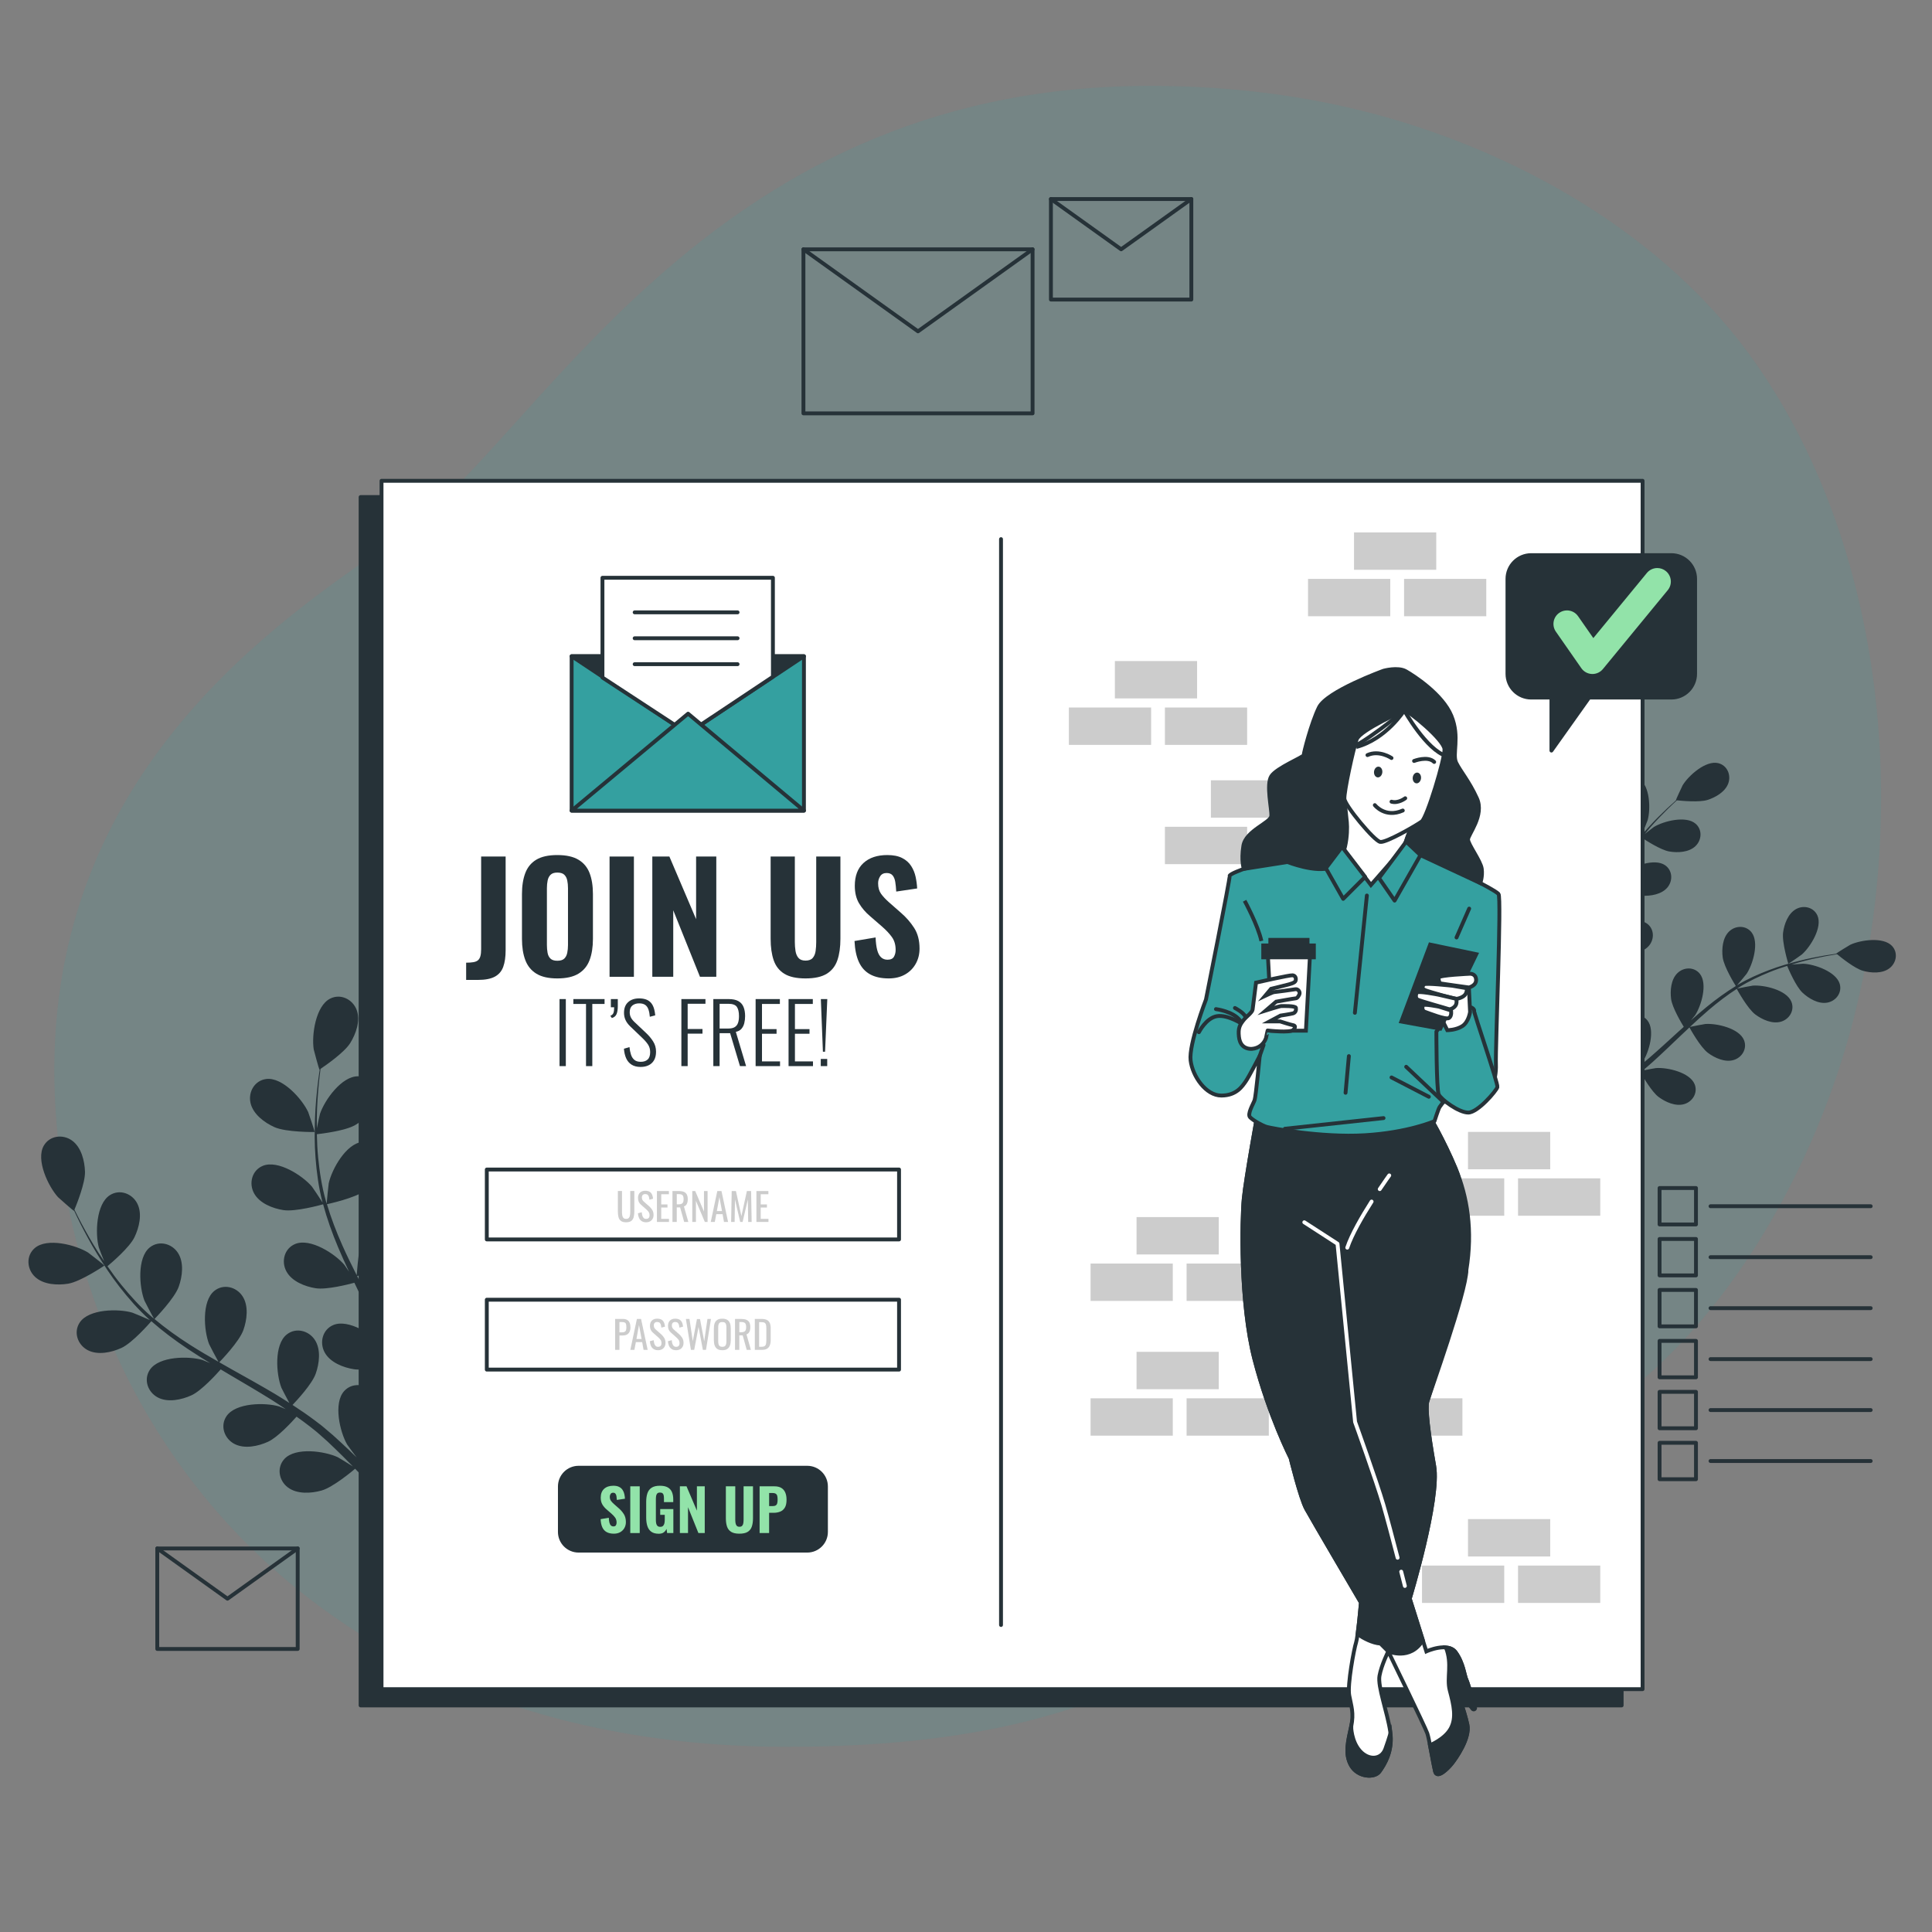
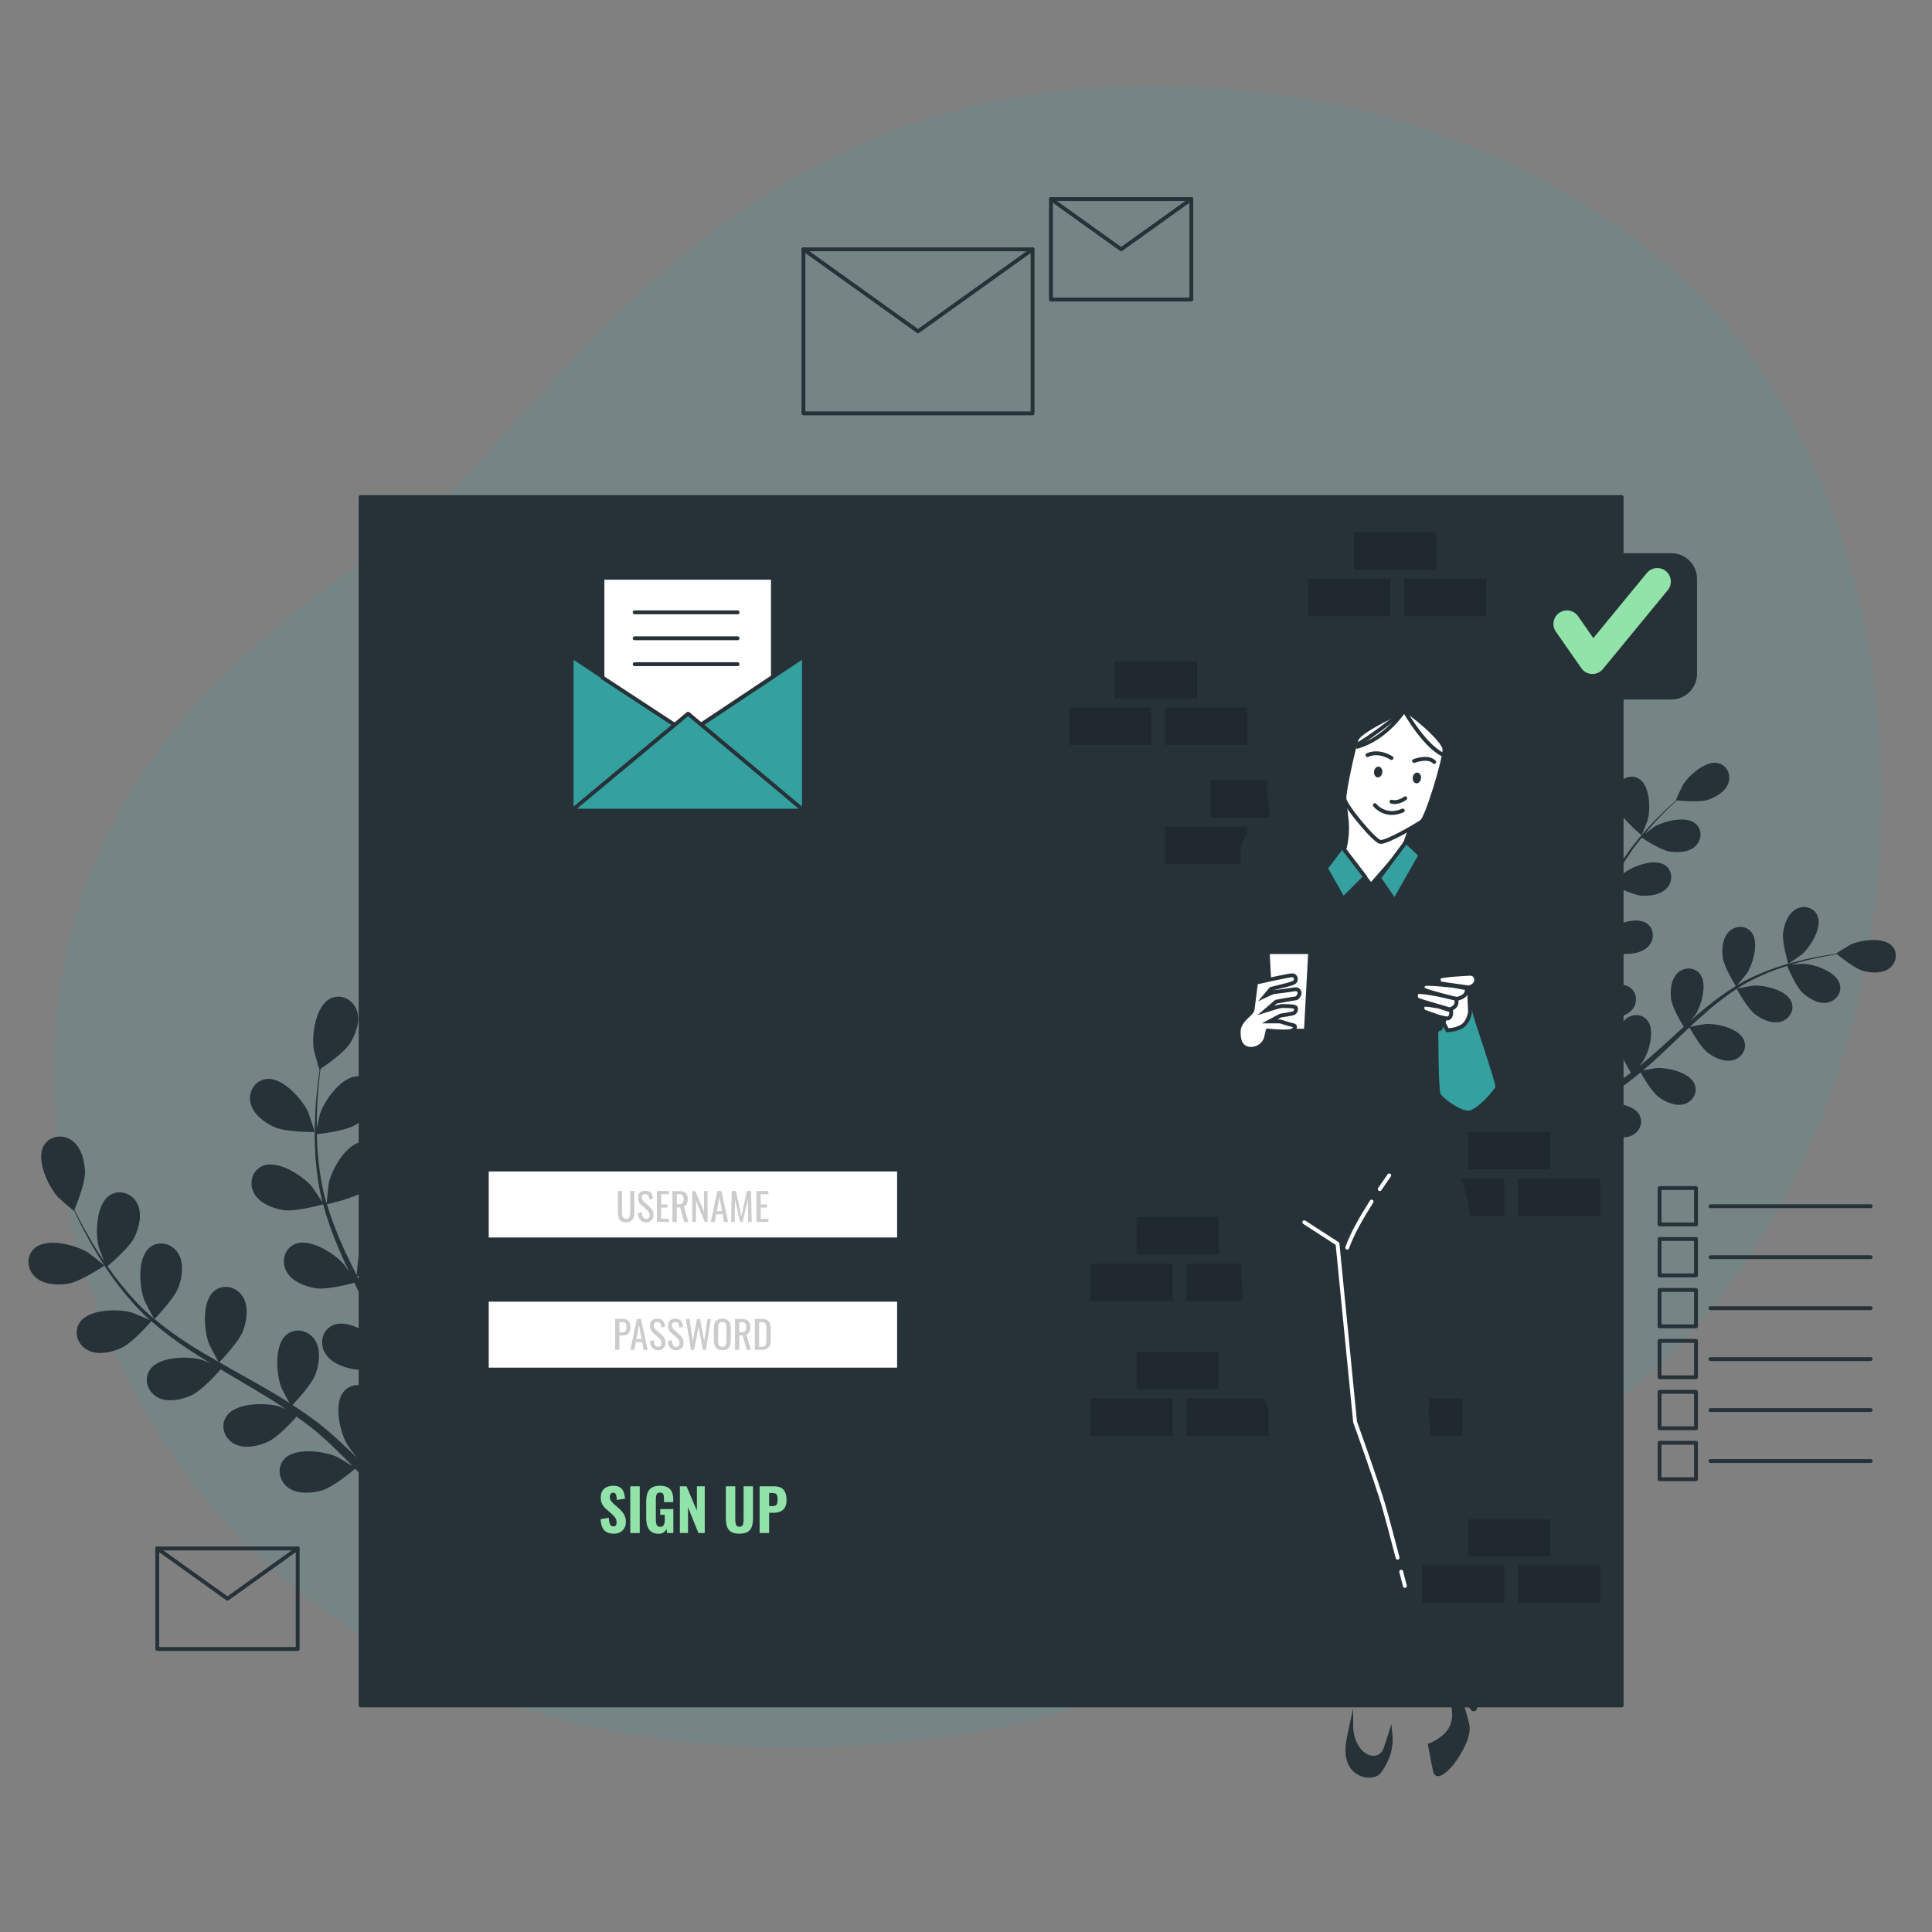
<svg xmlns="http://www.w3.org/2000/svg" version="1.1" x="0px" y="0px" width="500px" height="500px" viewBox="0 0 500 500" enable-background="new 0 0 500 500" xml:space="preserve">
  <rect x="0" y="0" width="500" height="500" fill="#808080" stroke="none" />
  <g id="Background_Simple">
    <g opacity="0.15">
      <path fill="#34A0A0" d="M475.79,277.045c-13.494,40.899-42.564,85.725-85.346,100.316    c-64.641,22.055-70.416,75.069-187.736,74.707c-18.292-0.055-35.271-1.97-50.936-5.47c-8.421-1.88-16.465-4.23-24.12-7.001    c-69.499-25.07-107.552-84.69-112.981-148.401C7.515,207.403,64.54,165.128,101.7,140.229    C138.86,115.33,181.23,22.777,296.566,22.227c17.584-0.077,35.199,1.646,52.355,5.593c39.162,8.991,79.458,30.669,103.664,63.702    c1.817,2.482,3.558,5.026,5.23,7.622C490.464,149.943,494.19,221.287,475.79,277.045z" />
    </g>
  </g>
  <g id="Graphics">
    <g>
      <g>
        <rect x="429.496" y="307.461" fill="none" stroke="#263238" stroke-linecap="round" stroke-linejoin="round" stroke-miterlimit="10" width="9.42" height="9.42" />
        <line fill="none" stroke="#263238" stroke-linecap="round" stroke-linejoin="round" stroke-miterlimit="10" x1="442.684" y1="312.171" x2="484.131" y2="312.171" />
      </g>
      <g>
        <rect x="429.496" y="320.648" fill="none" stroke="#263238" stroke-linecap="round" stroke-linejoin="round" stroke-miterlimit="10" width="9.42" height="9.42" />
        <line fill="none" stroke="#263238" stroke-linecap="round" stroke-linejoin="round" stroke-miterlimit="10" x1="442.684" y1="325.358" x2="484.131" y2="325.358" />
      </g>
      <g>
        <rect x="429.496" y="333.837" fill="none" stroke="#263238" stroke-linecap="round" stroke-linejoin="round" stroke-miterlimit="10" width="9.42" height="9.419" />
        <line fill="none" stroke="#263238" stroke-linecap="round" stroke-linejoin="round" stroke-miterlimit="10" x1="442.684" y1="338.547" x2="484.131" y2="338.547" />
      </g>
      <g>
        <rect x="429.496" y="347.024" fill="none" stroke="#263238" stroke-linecap="round" stroke-linejoin="round" stroke-miterlimit="10" width="9.42" height="9.42" />
        <line fill="none" stroke="#263238" stroke-linecap="round" stroke-linejoin="round" stroke-miterlimit="10" x1="442.684" y1="351.734" x2="484.131" y2="351.734" />
      </g>
      <g>
        <rect x="429.496" y="360.212" fill="none" stroke="#263238" stroke-linecap="round" stroke-linejoin="round" stroke-miterlimit="10" width="9.42" height="9.42" />
        <line fill="none" stroke="#263238" stroke-linecap="round" stroke-linejoin="round" stroke-miterlimit="10" x1="442.684" y1="364.922" x2="484.131" y2="364.922" />
      </g>
      <g>
        <rect x="429.496" y="373.399" fill="none" stroke="#263238" stroke-linecap="round" stroke-linejoin="round" stroke-miterlimit="10" width="9.42" height="9.42" />
        <line fill="none" stroke="#263238" stroke-linecap="round" stroke-linejoin="round" stroke-miterlimit="10" x1="442.684" y1="378.109" x2="484.131" y2="378.109" />
      </g>
    </g>
    <g>
      <rect x="207.928" y="64.524" fill="none" stroke="#263238" stroke-linecap="round" stroke-linejoin="round" stroke-miterlimit="10" width="59.301" height="42.45" />
      <polyline fill="none" stroke="#263238" stroke-linecap="round" stroke-linejoin="round" stroke-miterlimit="10" points="    207.928,64.524 237.578,85.749 267.229,64.524   " />
    </g>
    <g>
      <rect x="271.98" y="51.511" fill="none" stroke="#263238" stroke-linecap="round" stroke-linejoin="round" stroke-miterlimit="10" width="36.339" height="26.013" />
      <polyline fill="none" stroke="#263238" stroke-linecap="round" stroke-linejoin="round" stroke-miterlimit="10" points="    271.98,51.511 290.15,64.518 308.32,51.511   " />
    </g>
    <g>
      <rect x="40.703" y="400.734" fill="none" stroke="#263238" stroke-linecap="round" stroke-linejoin="round" stroke-miterlimit="10" width="36.34" height="26.014" />
      <polyline fill="none" stroke="#263238" stroke-linecap="round" stroke-linejoin="round" stroke-miterlimit="10" points="    40.703,400.734 58.873,413.741 77.042,400.734   " />
    </g>
  </g>
  <g id="Floor">
</g>
  <g id="Plants">
    <g>
      <g>
        <path fill="#263238" d="M17.63,332.221c3.26-0.531,9.391-4.688,9.396-4.69c0.063-0.043-3.967-3.209-4.244-3.38     c-3.208-1.975-10.568-3.902-13.774-1.16c-2.309,1.976-2.082,5.416,0.027,7.43C11.19,332.477,14.853,332.672,17.63,332.221z" />
        <path fill="#263238" d="M31.41,348.854c2.887-1.318,7.399-6.513,7.756-6.928c2.883,2.542,6.047,4.916,9.382,7.143     c1.905,1.275,3.864,2.501,5.843,3.704c-0.985-0.415-1.869-0.778-1.999-0.816c-3.616-1.057-11.224-0.972-13.591,2.519     c-1.707,2.516-0.578,5.773,1.988,7.158c2.62,1.415,6.206,0.637,8.765-0.532c2.597-1.187,6.533-5.537,7.56-6.703     c0.764,0.454,1.522,0.915,2.288,1.366c3.674,2.163,7.35,4.306,10.891,6.518c1.248,0.779,2.449,1.593,3.654,2.401     c-0.876-0.367-1.616-0.67-1.734-0.704c-3.616-1.057-11.223-0.973-13.591,2.519c-1.707,2.516-0.578,5.773,1.988,7.158     c2.621,1.414,6.206,0.637,8.765-0.533c2.479-1.132,6.147-5.115,7.374-6.494c1.208,0.866,2.42,1.73,3.552,2.624     c0.759,0.628,1.534,1.179,2.261,1.852c0.734,0.651,1.461,1.296,2.18,1.934c1.341,1.279,2.733,2.592,4.009,3.873     c0.895,0.885,1.731,1.744,2.576,2.607c-1.233-0.79-3.681-2.285-3.9-2.388c-3.413-1.593-10.945-2.661-13.815,0.432     c-2.067,2.228-1.446,5.619,0.881,7.376c2.376,1.795,6.037,1.569,8.744,0.802c2.98-0.847,8.042-5.099,8.67-5.635     c1.393,1.434,2.734,2.841,3.979,4.189c2.755,2.97,5.14,5.687,7.121,8.011l2.323-1.5c-2.104-2.37-4.657-5.162-7.629-8.229     c-1.409-1.461-2.943-2.994-4.534-4.554c0.308-0.432,2.044-2.899,3.375-5.408c3.082,0.794,9.214,0.092,10.004-0.004     c0.373,1.964,0.714,3.878,1.008,5.688c0.625,3.788,1.098,7.199,1.46,10.127l2.512-1.622c-0.401-2.655-0.895-5.655-1.51-8.937     c-0.369-1.996-0.803-4.122-1.269-6.3c0.756-0.29,6.926-2.704,9.098-4.919c1.969-2.01,3.919-5.117,3.48-8.063     c-0.43-2.884-3.111-5.052-6.058-4.303c-4.087,1.04-6.752,8.166-6.987,11.927c-0.014,0.222,0.104,2.645,0.205,4.172     c-0.195-0.889-0.375-1.754-0.588-2.667c-0.406-1.808-0.867-3.6-1.354-5.528c-0.268-0.924-0.539-1.857-0.812-2.799     c-0.252-0.94-0.637-1.901-0.954-2.863c-0.782-2.214-1.682-4.418-2.637-6.619c1.582-0.36,7.181-1.722,9.442-3.417     c2.251-1.688,4.649-4.464,4.661-7.442c0.013-2.915-2.31-5.465-5.334-5.171c-4.199,0.409-7.913,7.05-8.715,10.73     c-0.05,0.229-0.328,2.936-0.453,4.424c-0.585-1.318-1.162-2.637-1.797-3.951c-1.832-3.796-3.806-7.581-5.757-11.365     c-0.599-1.159-1.181-2.321-1.768-3.482c0.565-0.122,7.254-1.596,9.788-3.495c2.251-1.688,4.65-4.464,4.661-7.442     c0.012-2.915-2.31-5.465-5.335-5.17c-4.198,0.409-7.912,7.049-8.714,10.729c-0.06,0.277-0.456,4.171-0.507,5.167     c-1.292-2.559-2.557-5.118-3.701-7.693c-1.583-3.55-2.94-7.121-4-10.678c0.263-0.057,7.252-1.564,9.847-3.509     c2.251-1.688,4.65-4.464,4.661-7.442c0.012-2.915-2.31-5.465-5.335-5.17c-4.199,0.409-7.912,7.049-8.714,10.729     c-0.063,0.289-0.485,4.479-0.508,5.243c-0.063-0.211-0.15-0.424-0.21-0.636c-1.083-3.812-1.652-7.64-2.01-11.25     c-0.212-2.098-0.297-4.115-0.336-6.078c1.331-0.147,7.404-0.888,9.932-2.38c2.423-1.431,5.112-3.927,5.451-6.885     c0.332-2.897-1.696-5.686-4.734-5.726c-4.219-0.054-8.639,6.138-9.84,9.708c-0.065,0.194-0.511,2.241-0.814,3.737     c-0.004-0.887-0.025-1.802-0.012-2.651c0.041-3.189,0.275-6.108,0.504-8.691c0.142-1.468,0.298-2.792,0.459-4.029     c1.23-0.825,6.147-4.216,7.675-6.66c1.49-2.386,2.728-5.84,1.665-8.622c-1.042-2.724-4.126-4.265-6.84-2.899     c-3.769,1.896-4.839,9.428-4.26,13.15c0.051,0.321,1.411,5.263,1.476,5.22c0,0,0.06-0.039,0.075-0.049     c-0.179,1.188-0.355,2.463-0.521,3.86c-0.285,2.584-0.584,5.505-0.694,8.706c-0.119,3.199-0.158,6.678,0.131,10.346     c0.285,3.677,0.774,7.53,1.79,11.436c0.011,0.044,0.029,0.089,0.041,0.133c-0.652-1.05-2.573-3.925-2.746-4.128     c-2.433-2.876-8.824-7.004-12.726-5.397c-2.81,1.157-3.667,4.496-2.291,7.067c1.406,2.625,4.825,3.954,7.605,4.391     c3.134,0.492,9.763-1.351,10.291-1.499c1.001,3.711,2.332,7.437,3.884,11.133c0.886,2.115,1.844,4.217,2.831,6.313     c-0.593-0.89-1.13-1.681-1.217-1.783c-2.433-2.876-8.824-7.003-12.725-5.396c-2.811,1.156-3.667,4.496-2.291,7.066     c1.405,2.626,4.825,3.954,7.604,4.391c2.82,0.443,8.504-1.014,10.002-1.42c0.387,0.8,0.765,1.604,1.155,2.401     c1.871,3.831,3.755,7.646,5.488,11.445c0.612,1.338,1.165,2.679,1.722,4.018c-0.527-0.789-0.979-1.45-1.057-1.544     c-2.434-2.876-8.824-7.003-12.725-5.397c-2.811,1.158-3.667,4.497-2.291,7.068c1.405,2.625,4.825,3.954,7.604,4.39     c2.691,0.424,7.949-0.875,9.732-1.349c0.53,1.388,1.063,2.778,1.515,4.148c0.287,0.942,0.628,1.829,0.864,2.792     c0.253,0.946,0.504,1.886,0.752,2.814c0.412,1.808,0.849,3.669,1.207,5.441c0.258,1.232,0.481,2.41,0.71,3.596     c-0.593-1.339-1.81-3.937-1.936-4.142c-1.309-2.134-4.261-5.069-7.299-6.513c-0.191-0.316-0.409-0.614-0.656-0.891     c-1.951-2.167-5.383-2.497-7.426-0.247c-2.836,3.123-1.127,10.537,0.751,13.802c0.111,0.193,1.546,2.148,2.472,3.368     c-0.654-0.634-1.28-1.257-1.961-1.9c-1.337-1.283-2.709-2.523-4.18-3.865c-0.733-0.622-1.474-1.25-2.222-1.886     c-0.728-0.645-1.579-1.234-2.374-1.861c-1.873-1.414-3.84-2.757-5.851-4.065c1.121-1.174,5.04-5.398,5.99-8.06     c0.947-2.649,1.416-6.289-0.217-8.778c-1.6-2.438-4.941-3.285-7.302-1.37c-3.276,2.657-2.711,10.244-1.349,13.757     c0.085,0.22,1.345,2.63,2.063,3.94c-1.215-0.777-2.424-1.559-3.679-2.306c-3.622-2.155-7.355-4.224-11.071-6.304     c-1.139-0.636-2.265-1.284-3.396-1.928c0.403-0.414,5.17-5.334,6.235-8.315c0.946-2.649,1.416-6.288-0.217-8.778     c-1.599-2.438-4.942-3.284-7.302-1.369c-3.276,2.657-2.711,10.244-1.35,13.756c0.103,0.266,1.921,3.73,2.427,4.589     c-2.488-1.419-4.956-2.857-7.331-4.374c-3.279-2.088-6.381-4.317-9.227-6.699c0.188-0.193,5.186-5.307,6.277-8.359     c0.946-2.649,1.416-6.288-0.218-8.778c-1.599-2.438-4.941-3.284-7.302-1.369c-3.276,2.657-2.71,10.244-1.349,13.756     c0.107,0.276,2.065,4.004,2.468,4.653c-0.169-0.142-0.359-0.27-0.526-0.413c-3.005-2.583-5.592-5.462-7.883-8.275     c-1.334-1.632-2.517-3.268-3.633-4.884c1.028-0.857,5.686-4.825,6.971-7.464c1.231-2.53,2.098-6.095,0.748-8.749     c-1.321-2.6-4.551-3.808-7.107-2.164c-3.549,2.281-3.819,9.885-2.852,13.525c0.053,0.198,0.81,2.151,1.382,3.566     c-0.492-0.737-1.015-1.489-1.473-2.205c-1.725-2.683-3.14-5.246-4.375-7.526c-0.692-1.303-1.291-2.494-1.839-3.615     c0.57-1.367,2.801-6.906,2.727-9.788c-0.073-2.813-0.946-6.375-3.368-8.109c-2.371-1.698-5.793-1.281-7.305,1.354     c-2.098,3.66,1.166,10.533,3.701,13.318c0.22,0.24,4.08,3.61,4.111,3.54c0,0,0.028-0.066,0.034-0.082     c0.506,1.089,1.063,2.25,1.696,3.507c1.187,2.313,2.549,4.913,4.224,7.645c1.666,2.733,3.552,5.657,5.817,8.557     c2.267,2.909,4.799,5.854,7.801,8.551c0.034,0.03,0.074,0.058,0.107,0.088c-1.123-0.517-4.312-1.854-4.568-1.929     c-3.615-1.057-11.223-0.973-13.591,2.519c-1.705,2.516-0.577,5.773,1.989,7.159C25.267,350.801,28.852,350.022,31.41,348.854z" />
        <path fill="#263238" d="M81.436,292.967c0.077-0.001-1.538-4.865-1.675-5.16c-1.587-3.416-6.663-9.084-10.849-8.565     c-3.016,0.373-4.724,3.369-4.075,6.212c0.662,2.903,3.609,5.088,6.175,6.242C74.024,293.052,81.43,292.967,81.436,292.967z" />
      </g>
      <g>
        <path fill="#263238" d="M419.222,210.122c1.119,2.333,5.597,6.023,5.6,6.026c0.047,0.038,1.537-3.689,1.604-3.936     c0.776-2.847,0.601-8.805-2.168-10.609c-1.995-1.299-4.53-0.369-5.578,1.661C417.608,205.338,418.27,208.134,419.222,210.122z" />
        <path fill="#263238" d="M409.762,224.151c1.629,1.878,6.528,4.124,6.92,4.3c-1.274,2.729-2.361,5.631-3.299,8.629     c-0.537,1.713-1.025,3.456-1.494,5.209c0.095-0.832,0.173-1.577,0.173-1.683c-0.004-2.951-1.747-8.651-4.894-9.659     c-2.268-0.728-4.467,0.84-4.941,3.074c-0.485,2.282,0.892,4.805,2.335,6.47c1.465,1.69,5.604,3.688,6.707,4.202     c-0.172,0.675-0.352,1.346-0.521,2.021c-0.815,3.239-1.614,6.476-2.495,9.625c-0.31,1.11-0.656,2.192-0.998,3.276     c0.083-0.739,0.146-1.362,0.146-1.459c-0.004-2.951-1.746-8.65-4.894-9.659c-2.268-0.728-4.467,0.84-4.941,3.074     c-0.484,2.282,0.892,4.805,2.336,6.47c1.397,1.613,5.201,3.492,6.509,4.109c-0.385,1.1-0.767,2.201-1.188,3.249     c-0.305,0.709-0.547,1.413-0.894,2.107c-0.326,0.696-0.65,1.384-0.972,2.065c-0.665,1.291-1.345,2.627-2.026,3.869     c-0.467,0.867-0.929,1.686-1.391,2.512c0.321-1.102,0.905-3.271,0.934-3.459c0.443-2.917-0.416-8.814-3.374-10.289     c-2.131-1.062-4.542,0.154-5.35,2.291c-0.825,2.182,0.153,4.884,1.328,6.749c1.294,2.053,5.607,4.919,6.148,5.273     c-0.77,1.363-1.531,2.682-2.27,3.915c-1.625,2.727-3.14,5.119-4.45,7.12l1.641,1.415c1.316-2.104,2.852-4.639,4.501-7.55     c0.787-1.382,1.602-2.873,2.422-4.413c0.393,0.136,2.631,0.896,4.811,1.343c0.084,2.492,1.965,6.946,2.212,7.52     c-1.395,0.713-2.758,1.393-4.054,2.013c-2.709,1.306-5.169,2.415-7.289,3.334l1.773,1.529c1.907-0.888,4.053-1.921,6.384-3.107     c1.419-0.718,2.921-1.513,4.455-2.345c0.385,0.505,3.562,4.609,5.706,5.753c1.944,1.036,4.711,1.816,6.828,0.836     c2.073-0.959,3.11-3.453,1.896-5.502c-1.684-2.844-7.629-3.273-10.507-2.62c-0.17,0.039-1.965,0.663-3.091,1.075     c0.625-0.343,1.236-0.669,1.875-1.03c1.27-0.705,2.515-1.446,3.856-2.239c0.636-0.405,1.277-0.814,1.925-1.228     c0.651-0.397,1.288-0.898,1.941-1.349c1.491-1.076,2.949-2.239,4.393-3.443c0.62,1.109,2.88,5.018,4.653,6.343     c1.766,1.319,4.382,2.509,6.622,1.86c2.194-0.635,3.599-2.942,2.71-5.151c-1.234-3.065-7.046-4.391-9.989-4.181     c-0.184,0.013-2.279,0.4-3.426,0.636c0.862-0.73,1.726-1.456,2.574-2.223c2.448-2.216,4.857-4.534,7.271-6.836     c0.739-0.706,1.484-1.4,2.227-2.098c0.217,0.397,2.802,5.101,4.788,6.585c1.766,1.319,4.382,2.51,6.623,1.86     c2.193-0.635,3.598-2.942,2.708-5.151c-1.234-3.065-7.045-4.391-9.988-4.181c-0.222,0.016-3.235,0.578-3.995,0.759     c1.637-1.536,3.282-3.052,4.965-4.479c2.319-1.975,4.704-3.782,7.144-5.364c0.101,0.186,2.776,5.106,4.811,6.627     c1.767,1.319,4.382,2.51,6.623,1.861c2.194-0.635,3.598-2.942,2.708-5.151c-1.233-3.066-7.045-4.391-9.988-4.182     c-0.23,0.017-3.474,0.624-4.053,0.775c0.145-0.093,0.285-0.206,0.432-0.298c2.626-1.655,5.377-2.929,8.013-3.995     c1.529-0.622,3.026-1.131,4.494-1.594c0.404,0.968,2.301,5.37,3.98,6.94c1.61,1.506,4.08,2.976,6.378,2.577     c2.251-0.39,3.9-2.529,3.259-4.822c-0.891-3.183-6.521-5.138-9.469-5.253c-0.16-0.006-1.798,0.111-2.988,0.213     c0.665-0.199,1.348-0.417,1.989-0.594c2.407-0.673,4.652-1.142,6.645-1.54c1.134-0.217,2.164-0.392,3.13-0.544     c0.892,0.743,4.525,3.689,6.7,4.299c2.122,0.593,4.991,0.761,6.848-0.652c1.818-1.384,2.295-4.043,0.67-5.782     c-2.257-2.415-8.154-1.556-10.824-0.299c-0.231,0.109-3.645,2.222-3.599,2.261c0,0,0.043,0.037,0.054,0.045     c-0.933,0.128-1.93,0.276-3.017,0.46c-2.005,0.356-4.267,0.776-6.697,1.4c-2.431,0.617-5.054,1.355-7.747,2.382     c-2.701,1.026-5.489,2.244-8.2,3.87c-0.031,0.018-0.061,0.041-0.092,0.06c0.646-0.722,2.383-2.801,2.497-2.976     c1.625-2.463,3.316-8.178,1.248-10.756c-1.49-1.857-4.189-1.764-5.818-0.162c-1.662,1.636-1.906,4.5-1.621,6.685     c0.322,2.465,3.171,7.041,3.398,7.405c-2.568,1.571-5.075,3.394-7.511,5.376c-1.394,1.133-2.763,2.317-4.12,3.521     c0.538-0.642,1.015-1.22,1.072-1.309c1.624-2.464,3.315-8.178,1.247-10.756c-1.489-1.857-4.189-1.764-5.817-0.161     c-1.663,1.636-1.907,4.499-1.622,6.685c0.29,2.218,2.641,6.168,3.276,7.204c-0.516,0.468-1.037,0.929-1.551,1.398     c-2.467,2.252-4.918,4.511-7.391,6.651c-0.871,0.756-1.756,1.467-2.64,2.182c0.477-0.57,0.874-1.056,0.927-1.136     c1.625-2.464,3.315-8.178,1.248-10.756c-1.49-1.857-4.189-1.764-5.818-0.162c-1.663,1.636-1.907,4.5-1.621,6.686     c0.275,2.116,2.413,5.781,3.162,7.018c-0.926,0.705-1.854,1.412-2.783,2.055c-0.646,0.423-1.236,0.875-1.908,1.265     c-0.655,0.399-1.306,0.796-1.949,1.188c-1.268,0.708-2.57,1.448-3.824,2.108c-0.868,0.466-1.705,0.894-2.545,1.327     c0.875-0.741,2.559-2.229,2.686-2.369c1.314-1.454,2.869-4.322,3.284-6.924c0.195-0.213,0.371-0.442,0.523-0.689     c1.199-1.944,0.689-4.597-1.453-5.636c-2.974-1.442-8.169,1.479-10.208,3.61c-0.12,0.126-1.273,1.637-1.985,2.603     c0.332-0.632,0.661-1.24,0.995-1.894c0.669-1.288,1.299-2.594,1.982-3.995c0.306-0.688,0.614-1.384,0.927-2.087     c0.324-0.689,0.579-1.46,0.875-2.195c0.649-1.72,1.225-3.495,1.765-5.296c1.13,0.584,5.17,2.597,7.38,2.724     c2.2,0.127,5.039-0.324,6.55-2.101c1.48-1.741,1.379-4.439-0.582-5.791c-2.721-1.876-8.299,0.224-10.638,2.022     c-0.146,0.112-1.68,1.592-2.506,2.421c0.315-1.085,0.636-2.167,0.92-3.274c0.82-3.199,1.552-6.461,2.294-9.713     c0.228-0.997,0.466-1.986,0.7-2.978c0.4,0.212,5.15,2.708,7.626,2.851c2.201,0.126,5.039-0.324,6.551-2.101     c1.479-1.74,1.378-4.439-0.583-5.791c-2.721-1.876-8.298,0.224-10.638,2.022c-0.176,0.136-2.38,2.268-2.913,2.837     c0.518-2.184,1.054-4.356,1.669-6.476c0.846-2.926,1.837-5.75,3-8.414c0.186,0.099,5.133,2.727,7.668,2.873     c2.201,0.127,5.039-0.324,6.55-2.101c1.48-1.74,1.378-4.439-0.582-5.791c-2.721-1.876-8.299,0.224-10.638,2.023     c-0.184,0.141-2.554,2.437-2.953,2.883c0.069-0.159,0.124-0.33,0.195-0.487c1.277-2.829,2.87-5.409,4.479-7.752     c0.933-1.363,1.9-2.613,2.869-3.809c0.871,0.584,4.882,3.209,7.149,3.592c2.174,0.367,5.044,0.231,6.741-1.369     c1.662-1.567,1.856-4.262,0.058-5.82c-2.498-2.164-8.273-0.688-10.796,0.842c-0.138,0.083-1.438,1.084-2.376,1.827     c0.445-0.533,0.896-1.092,1.332-1.594c1.637-1.889,3.251-3.519,4.692-4.95c0.826-0.808,1.59-1.521,2.311-2.18     c1.153,0.126,5.81,0.58,7.96-0.111c2.098-0.676,4.582-2.119,5.352-4.322c0.753-2.157-0.315-4.637-2.631-5.191     c-3.214-0.769-7.659,3.201-9.193,5.722c-0.132,0.218-1.813,3.864-1.754,3.872c0,0,0.057,0.006,0.07,0.007     c-0.707,0.621-1.457,1.296-2.262,2.049c-1.477,1.403-3.131,3.001-4.813,4.862c-1.688,1.855-3.469,3.919-5.147,6.261     c-1.687,2.346-3.342,4.9-4.705,7.751c-0.016,0.032-0.027,0.068-0.043,0.1c0.141-0.958,0.441-3.65,0.441-3.859     c-0.004-2.951-1.746-8.65-4.894-9.66c-2.267-0.727-4.467,0.84-4.941,3.075C406.942,219.964,408.318,222.486,409.762,224.151z" />
        <path fill="#263238" d="M462.812,249.416c0.018,0.058,3.317-2.23,3.509-2.398c2.218-1.947,5.357-7.013,4.043-10.046     c-0.946-2.184-3.574-2.807-5.568-1.691c-2.035,1.139-3.027,3.836-3.329,6.019C461.111,243.864,462.811,249.411,462.812,249.416z" />
      </g>
    </g>
  </g>
  <g id="Screen">
    <rect x="93.324" y="128.64" fill="#263238" stroke="#263238" stroke-linecap="round" stroke-linejoin="round" stroke-miterlimit="10" width="326.357" height="312.72" />
-     <rect x="98.74" y="124.428" fill="#FFFFFF" stroke="#263238" stroke-linecap="round" stroke-linejoin="round" stroke-miterlimit="10" width="326.357" height="312.72" />
    <line fill="none" stroke="#263238" stroke-linecap="round" stroke-linejoin="round" stroke-miterlimit="10" x1="259.063" y1="139.525" x2="259.063" y2="420.546" />
    <g>
      <rect x="125.984" y="302.67" fill="#FFFFFF" stroke="#263238" stroke-linecap="round" stroke-linejoin="round" stroke-miterlimit="10" width="106.687" height="18.093" />
      <rect x="125.984" y="336.36" fill="#FFFFFF" stroke="#263238" stroke-linecap="round" stroke-linejoin="round" stroke-miterlimit="10" width="106.687" height="18.093" />
      <path fill="#263238" stroke="#263238" stroke-linecap="round" stroke-linejoin="round" stroke-miterlimit="10" d="    M208.914,401.304H149.74c-2.675,0-4.843-2.168-4.843-4.843v-11.771c0-2.674,2.168-4.843,4.843-4.843h59.174    c2.674,0,4.843,2.169,4.843,4.843v11.771C213.757,399.136,211.588,401.304,208.914,401.304z" />
    </g>
  </g>
  <g id="Bricks">
    <g opacity="0.2">
      <g>
        <rect x="276.626" y="183.103" width="21.278" height="9.671" />
        <rect x="288.526" y="171.078" width="21.278" height="9.672" />
        <rect x="301.478" y="183.103" width="21.278" height="9.671" />
      </g>
      <g>
        <rect x="338.519" y="149.816" width="21.278" height="9.672" />
        <rect x="350.419" y="137.791" width="21.277" height="9.671" />
        <rect x="363.371" y="149.816" width="21.277" height="9.672" />
      </g>
      <g>
        <rect x="301.478" y="213.967" width="21.278" height="9.672" />
        <rect x="313.378" y="201.942" width="21.278" height="9.672" />
        <rect x="326.33" y="213.967" width="21.277" height="9.672" />
      </g>
      <g>
        <rect x="368.018" y="304.958" width="21.277" height="9.672" />
        <rect x="379.917" y="292.933" width="21.278" height="9.672" />
        <rect x="392.869" y="304.958" width="21.277" height="9.672" />
      </g>
      <g>
        <rect x="368.018" y="405.167" width="21.277" height="9.672" />
        <rect x="379.917" y="393.143" width="21.278" height="9.671" />
        <rect x="392.869" y="405.167" width="21.277" height="9.672" />
      </g>
      <g>
        <rect x="282.238" y="327.004" width="21.278" height="9.672" />
        <rect x="294.138" y="314.979" width="21.278" height="9.672" />
        <rect x="307.09" y="327.004" width="21.277" height="9.672" />
      </g>
      <g>
        <rect x="282.238" y="361.877" width="21.278" height="9.672" />
        <rect x="294.138" y="349.852" width="21.278" height="9.672" />
        <rect x="307.09" y="361.877" width="21.277" height="9.672" />
      </g>
      <g>
        <rect x="332.343" y="361.877" width="21.277" height="9.672" />
        <rect x="344.242" y="349.852" width="21.278" height="9.672" />
        <rect x="357.194" y="361.877" width="21.278" height="9.672" />
      </g>
    </g>
  </g>
  <g id="Email">
    <g>
      <rect x="147.938" y="169.827" fill="#34A0A0" stroke="#263238" stroke-linecap="round" stroke-linejoin="round" stroke-miterlimit="10" width="60.121" height="39.965" />
      <polygon fill="#263238" stroke="#263238" stroke-linecap="round" stroke-linejoin="round" stroke-miterlimit="10" points="    208.059,169.827 177.999,189.809 147.938,169.827   " />
      <polygon fill="#FFFFFF" stroke="#263238" stroke-linecap="round" stroke-linejoin="round" stroke-miterlimit="10" points="    155.915,175.347 155.915,149.529 200.029,149.529 200.029,175.144 177.999,189.809   " />
      <line fill="none" stroke="#263238" stroke-linecap="round" stroke-linejoin="round" stroke-miterlimit="10" x1="164.25" y1="158.474" x2="190.881" y2="158.474" />
      <line fill="none" stroke="#263238" stroke-linecap="round" stroke-linejoin="round" stroke-miterlimit="10" x1="164.25" y1="165.183" x2="190.881" y2="165.183" />
      <line fill="none" stroke="#263238" stroke-linecap="round" stroke-linejoin="round" stroke-miterlimit="10" x1="164.25" y1="171.891" x2="190.881" y2="171.891" />
      <polygon fill="#34A0A0" stroke="#263238" stroke-linecap="round" stroke-linejoin="round" stroke-miterlimit="10" points="    147.938,209.792 178.073,184.699 208.059,209.792   " />
    </g>
  </g>
  <g id="Text">
    <g>
      <path fill="#263238" d="M120.638,253.6v-4.458c0.742,0,1.37-0.044,1.882-0.134c0.512-0.089,0.909-0.256,1.191-0.5    c0.282-0.243,0.487-0.596,0.615-1.057c0.127-0.461,0.192-1.063,0.192-1.806V221.67h6.339v24.245c0,1.716-0.205,3.145-0.614,4.284    c-0.41,1.14-1.134,1.992-2.171,2.555c-1.038,0.563-2.492,0.846-4.361,0.846H120.638z" />
      <path fill="#263238" d="M144.229,253.215c-2.28,0-4.086-0.41-5.417-1.229c-1.333-0.819-2.286-1.991-2.862-3.516    c-0.577-1.523-0.865-3.349-0.865-5.475v-11.604c0-2.125,0.288-3.944,0.865-5.456c0.576-1.511,1.53-2.664,2.862-3.458    c1.331-0.794,3.137-1.191,5.417-1.191c2.305,0,4.13,0.403,5.475,1.21c1.345,0.807,2.306,1.959,2.881,3.458    c0.577,1.499,0.865,3.312,0.865,5.437v11.604c0,2.126-0.289,3.952-0.865,5.475c-0.576,1.525-1.537,2.696-2.881,3.516    S146.534,253.215,144.229,253.215z M144.229,248.643c0.819,0,1.421-0.186,1.806-0.557c0.384-0.371,0.64-0.87,0.769-1.498    c0.128-0.627,0.192-1.3,0.192-2.017v-14.716c0-0.717-0.064-1.383-0.192-1.998c-0.128-0.615-0.384-1.107-0.769-1.479    c-0.384-0.371-0.986-0.557-1.806-0.557c-0.769,0-1.345,0.187-1.729,0.557c-0.384,0.372-0.641,0.865-0.769,1.479    c-0.128,0.615-0.192,1.281-0.192,1.998v14.716c0,0.717,0.058,1.39,0.173,2.017c0.116,0.628,0.365,1.127,0.75,1.498    C142.846,248.457,143.435,248.643,144.229,248.643z" />
      <path fill="#263238" d="M157.753,252.793V221.67h6.301v31.123H157.753z" />
      <path fill="#263238" d="M168.818,252.793V221.67h4.418l6.916,16.214V221.67h5.226v31.123h-4.227l-6.916-17.214v17.214H168.818z" />
      <path fill="#263238" d="M208.469,253.215c-2.356,0-4.188-0.403-5.494-1.21c-1.307-0.808-2.222-1.973-2.748-3.497    c-0.525-1.524-0.787-3.375-0.787-5.552V221.67h6.263v22.169c0,0.769,0.058,1.524,0.173,2.267c0.115,0.743,0.371,1.345,0.768,1.806    c0.397,0.461,1.005,0.691,1.825,0.691c0.846,0,1.466-0.23,1.864-0.691c0.397-0.461,0.646-1.063,0.75-1.806    c0.102-0.743,0.153-1.499,0.153-2.267V221.67h6.263v21.286c0,2.177-0.263,4.028-0.788,5.552c-0.525,1.524-1.441,2.689-2.747,3.497    C212.658,252.812,210.826,253.215,208.469,253.215z" />
      <path fill="#263238" d="M229.985,253.215c-1.921,0-3.522-0.353-4.803-1.057c-1.281-0.704-2.248-1.768-2.901-3.189    c-0.653-1.421-1.031-3.233-1.134-5.437l5.456-0.922c0.051,1.281,0.186,2.351,0.404,3.208c0.217,0.858,0.55,1.499,0.999,1.921    c0.448,0.423,1.005,0.634,1.671,0.634c0.82,0,1.377-0.256,1.671-0.769c0.294-0.512,0.442-1.101,0.442-1.768    c0-1.306-0.314-2.401-0.942-3.285s-1.454-1.773-2.478-2.67l-3.228-2.805c-1.153-0.973-2.094-2.075-2.824-3.304    c-0.73-1.229-1.095-2.741-1.095-4.534c0-2.562,0.75-4.527,2.248-5.898c1.499-1.37,3.554-2.055,6.167-2.055    c1.562,0,2.843,0.256,3.842,0.768c1,0.513,1.773,1.197,2.325,2.056c0.551,0.858,0.935,1.793,1.153,2.805    c0.217,1.012,0.352,2.017,0.403,3.016l-5.417,0.807c-0.052-0.947-0.134-1.78-0.25-2.498c-0.115-0.717-0.346-1.28-0.691-1.691    c-0.346-0.409-0.864-0.615-1.556-0.615c-0.743,0-1.294,0.276-1.652,0.826c-0.359,0.551-0.538,1.159-0.538,1.825    c0,1.102,0.25,2.004,0.749,2.709c0.5,0.705,1.185,1.44,2.056,2.209l3.151,2.767c1.306,1.127,2.426,2.415,3.362,3.861    c0.935,1.448,1.402,3.234,1.402,5.36c0,1.46-0.333,2.779-0.999,3.958c-0.667,1.179-1.595,2.1-2.786,2.766    C233.001,252.882,231.599,253.215,229.985,253.215z" />
    </g>
    <g>
      <path fill="#263238" d="M144.808,275.91v-17.352h1.627v17.352H144.808z" />
      <path fill="#263238" d="M151.662,275.91v-16.088h-3.278v-1.264h8.076v1.264h-3.171v16.088H151.662z" />
      <path fill="#263238" d="M158.345,263.464l-0.386-0.578c0.4-0.157,0.665-0.399,0.793-0.729c0.128-0.328,0.193-0.82,0.193-1.478    h-0.857v-2.121h1.799c0,0.3,0,0.6,0,0.9c0,0.3,0,0.6,0,0.899c0,0.886-0.106,1.582-0.321,2.089    C159.352,262.954,158.945,263.293,158.345,263.464z" />
      <path fill="#263238" d="M165.8,276.124c-0.943,0-1.725-0.196-2.346-0.589c-0.621-0.393-1.089-0.942-1.403-1.649    c-0.314-0.706-0.507-1.531-0.578-2.475l1.435-0.428c0.071,0.714,0.2,1.36,0.385,1.938s0.479,1.036,0.878,1.371    c0.4,0.336,0.95,0.503,1.649,0.503c0.771,0,1.372-0.199,1.799-0.6c0.429-0.399,0.643-1.035,0.643-1.906    c0-0.757-0.189-1.417-0.567-1.981s-0.896-1.153-1.553-1.768l-3.063-2.935c-0.543-0.528-0.943-1.074-1.2-1.639    c-0.257-0.563-0.386-1.182-0.386-1.854c0-1.199,0.357-2.12,1.071-2.763c0.714-0.643,1.664-0.964,2.849-0.964    c0.614,0,1.167,0.078,1.66,0.235s0.914,0.411,1.264,0.761c0.35,0.35,0.625,0.803,0.825,1.36c0.2,0.557,0.335,1.235,0.407,2.035    l-1.393,0.363c-0.057-0.728-0.175-1.353-0.354-1.874c-0.179-0.521-0.457-0.917-0.835-1.188c-0.379-0.271-0.903-0.407-1.575-0.407    c-0.714,0-1.3,0.186-1.757,0.557c-0.457,0.372-0.686,0.95-0.686,1.735c0,0.471,0.089,0.899,0.268,1.285    c0.178,0.386,0.496,0.8,0.954,1.243l3.063,2.892c0.685,0.643,1.278,1.357,1.778,2.142c0.5,0.786,0.749,1.671,0.749,2.656    c0,0.872-0.168,1.6-0.503,2.186c-0.336,0.585-0.803,1.024-1.403,1.317C167.278,275.978,166.585,276.124,165.8,276.124z" />
      <path fill="#263238" d="M176.339,275.91v-17.352h6.234v1.222h-4.606v6.533h3.834v1.199h-3.834v8.397H176.339z" />
      <path fill="#263238" d="M184.607,275.91v-17.352h3.92c1.085,0,1.939,0.175,2.56,0.525c0.622,0.35,1.068,0.856,1.339,1.521    c0.271,0.664,0.407,1.454,0.407,2.367c0,0.643-0.072,1.25-0.214,1.82c-0.143,0.572-0.385,1.058-0.729,1.457    c-0.342,0.4-0.828,0.664-1.457,0.793l2.656,8.868h-1.585l-2.549-8.525h-2.721v8.525H184.607z M186.235,266.185h2.207    c0.729,0,1.292-0.121,1.692-0.364c0.4-0.242,0.686-0.6,0.857-1.07c0.171-0.472,0.257-1.064,0.257-1.778    c0-1.071-0.186-1.871-0.557-2.399s-1.106-0.792-2.206-0.792h-2.25V266.185z" />
      <path fill="#263238" d="M195.554,275.91v-17.352h6.276v1.264h-4.627v6.513h3.771v1.199h-3.771v7.155h4.67v1.221H195.554z" />
      <path fill="#263238" d="M204.08,275.91v-17.352h6.276v1.264h-4.627v6.513h3.771v1.199h-3.771v7.155h4.67v1.221H204.08z" />
-       <path fill="#263238" d="M212.413,275.91v-1.863h1.67v1.863H212.413z M212.969,272.183l-0.535-13.624h1.671l-0.579,13.624H212.969z    " />
+       <path fill="#263238" d="M212.413,275.91v-1.863h1.67H212.413z M212.969,272.183l-0.535-13.624h1.671l-0.579,13.624H212.969z    " />
    </g>
    <g>
      <g>
        <path fill="#CCCCCC" d="M162.038,316.326c-0.58,0-1.024-0.115-1.334-0.346s-0.521-0.555-0.632-0.974     c-0.112-0.418-0.168-0.907-0.168-1.467v-5.306h1.067v5.355c0,0.342,0.023,0.655,0.069,0.938c0.046,0.284,0.146,0.508,0.301,0.673     c0.155,0.164,0.387,0.246,0.697,0.246c0.316,0,0.55-0.082,0.702-0.246c0.151-0.165,0.25-0.389,0.296-0.673     c0.046-0.282,0.069-0.596,0.069-0.938v-5.355h1.057v5.306c0,0.56-0.056,1.049-0.168,1.467c-0.112,0.419-0.321,0.743-0.627,0.974     S162.617,316.326,162.038,316.326z" />
        <path fill="#CCCCCC" d="M167.225,316.326c-0.461,0-0.845-0.1-1.151-0.297s-0.538-0.471-0.696-0.819     c-0.158-0.35-0.25-0.755-0.277-1.216l0.988-0.267c0.02,0.283,0.064,0.557,0.133,0.82s0.183,0.479,0.341,0.646     c0.158,0.169,0.379,0.252,0.662,0.252c0.29,0,0.509-0.08,0.657-0.241s0.223-0.394,0.223-0.697c0-0.362-0.083-0.653-0.248-0.874     c-0.165-0.221-0.372-0.442-0.622-0.667l-1.344-1.186c-0.264-0.23-0.458-0.482-0.583-0.756c-0.125-0.273-0.188-0.61-0.188-1.013     c0-0.586,0.167-1.04,0.504-1.363c0.336-0.322,0.793-0.484,1.373-0.484c0.316,0,0.594,0.042,0.835,0.124     c0.24,0.082,0.441,0.209,0.603,0.38c0.161,0.172,0.29,0.387,0.385,0.647c0.096,0.261,0.16,0.565,0.193,0.914l-0.949,0.257     c-0.02-0.264-0.059-0.506-0.119-0.727c-0.059-0.221-0.163-0.398-0.311-0.533c-0.148-0.135-0.361-0.202-0.637-0.202     s-0.493,0.073-0.647,0.222c-0.155,0.148-0.232,0.367-0.232,0.657c0,0.244,0.041,0.444,0.123,0.603s0.215,0.319,0.4,0.484     l1.354,1.186c0.303,0.264,0.57,0.578,0.801,0.943c0.23,0.365,0.346,0.799,0.346,1.299c0,0.396-0.083,0.736-0.247,1.022     c-0.165,0.287-0.39,0.506-0.677,0.657S167.6,316.326,167.225,316.326z" />
        <path fill="#CCCCCC" d="M170.011,316.237v-8.003h3.102v0.83h-1.986v2.647h1.61v0.791h-1.61v2.934h2.005v0.801H170.011z" />
        <path fill="#CCCCCC" d="M174.031,316.237v-8.003h1.611c0.533,0,0.975,0.071,1.324,0.213s0.608,0.369,0.776,0.682     c0.167,0.313,0.251,0.723,0.251,1.229c0,0.311-0.033,0.592-0.099,0.845c-0.066,0.254-0.171,0.468-0.316,0.643     s-0.336,0.302-0.573,0.38l1.136,4.012h-1.077l-1.047-3.755h-0.87v3.755H174.031z M175.148,311.683h0.425     c0.316,0,0.573-0.04,0.771-0.118c0.198-0.079,0.343-0.215,0.435-0.405c0.092-0.191,0.139-0.458,0.139-0.801     c0-0.468-0.086-0.805-0.257-1.013c-0.171-0.207-0.51-0.311-1.018-0.311h-0.494V311.683z" />
        <path fill="#CCCCCC" d="M179.159,316.237v-8.003h0.761l2.272,5.315v-5.315h0.928v8.003h-0.711l-2.302-5.464v5.464H179.159z" />
        <path fill="#CCCCCC" d="M183.941,316.237l1.699-8.003h1.077l1.709,8.003h-1.057l-0.365-2.016h-1.631l-0.385,2.016H183.941z      M185.521,313.422h1.334l-0.672-3.606L185.521,313.422z" />
        <path fill="#CCCCCC" d="M189.216,316.237l0.148-8.003h1.097l1.413,6.491l1.423-6.491h1.086l0.148,8.003h-0.899l-0.089-5.81     l-1.353,5.81h-0.632l-1.344-5.81l-0.089,5.81H189.216z" />
        <path fill="#CCCCCC" d="M195.756,316.237v-8.003h3.103v0.83h-1.986v2.647h1.61v0.791h-1.61v2.934h2.005v0.801H195.756z" />
      </g>
      <g>
        <path fill="#CCCCCC" d="M159.197,349.345v-8.003h1.986c0.48,0,0.864,0.087,1.151,0.262s0.496,0.427,0.627,0.756     c0.131,0.329,0.197,0.728,0.197,1.195c0,0.422-0.074,0.787-0.222,1.097c-0.148,0.31-0.367,0.549-0.657,0.717     c-0.29,0.168-0.652,0.251-1.087,0.251h-0.879v3.726H159.197z M160.314,344.819h0.514c0.323,0,0.577-0.036,0.761-0.108     c0.184-0.072,0.316-0.199,0.395-0.38c0.079-0.182,0.119-0.437,0.119-0.767c0-0.382-0.028-0.675-0.084-0.879     c-0.056-0.204-0.173-0.346-0.351-0.425c-0.178-0.079-0.454-0.118-0.83-0.118h-0.524V344.819z" />
        <path fill="#CCCCCC" d="M163.13,349.345l1.699-8.003h1.077l1.709,8.003h-1.057l-0.365-2.016h-1.63l-0.385,2.016H163.13z      M164.71,346.529h1.334l-0.672-3.606L164.71,346.529z" />
        <path fill="#CCCCCC" d="M170.312,349.433c-0.461,0-0.845-0.099-1.151-0.296s-0.538-0.471-0.696-0.819     c-0.158-0.35-0.25-0.755-0.277-1.216l0.988-0.267c0.02,0.283,0.064,0.557,0.133,0.82c0.069,0.263,0.183,0.479,0.341,0.646     s0.379,0.253,0.662,0.253c0.29,0,0.509-0.082,0.657-0.242c0.148-0.162,0.223-0.395,0.223-0.697c0-0.362-0.083-0.653-0.248-0.874     c-0.165-0.222-0.372-0.443-0.622-0.667l-1.344-1.186c-0.264-0.23-0.458-0.482-0.583-0.756c-0.125-0.273-0.188-0.611-0.188-1.013     c0-0.586,0.167-1.04,0.503-1.363c0.336-0.323,0.794-0.484,1.374-0.484c0.316,0,0.594,0.042,0.835,0.124     c0.24,0.082,0.441,0.209,0.603,0.38c0.161,0.171,0.29,0.387,0.385,0.647c0.096,0.26,0.16,0.565,0.193,0.914l-0.949,0.256     c-0.02-0.263-0.059-0.504-0.119-0.726c-0.059-0.22-0.163-0.398-0.311-0.534c-0.148-0.134-0.361-0.201-0.637-0.201     s-0.492,0.073-0.647,0.222s-0.232,0.367-0.232,0.657c0,0.243,0.042,0.444,0.124,0.603c0.083,0.158,0.215,0.319,0.4,0.484     l1.354,1.185c0.303,0.264,0.569,0.578,0.8,0.944c0.23,0.365,0.346,0.798,0.346,1.299c0,0.396-0.083,0.736-0.247,1.022     c-0.165,0.287-0.39,0.506-0.677,0.657S170.688,349.433,170.312,349.433z" />
        <path fill="#CCCCCC" d="M174.985,349.433c-0.461,0-0.845-0.099-1.151-0.296s-0.538-0.471-0.696-0.819     c-0.158-0.35-0.25-0.755-0.277-1.216l0.988-0.267c0.02,0.283,0.064,0.557,0.133,0.82c0.069,0.263,0.183,0.479,0.341,0.646     s0.379,0.253,0.662,0.253c0.29,0,0.509-0.082,0.657-0.242c0.148-0.162,0.223-0.395,0.223-0.697c0-0.362-0.083-0.653-0.248-0.874     c-0.165-0.222-0.372-0.443-0.622-0.667l-1.344-1.186c-0.264-0.23-0.458-0.482-0.583-0.756c-0.125-0.273-0.188-0.611-0.188-1.013     c0-0.586,0.167-1.04,0.504-1.363c0.336-0.323,0.793-0.484,1.373-0.484c0.316,0,0.594,0.042,0.835,0.124s0.441,0.209,0.603,0.38     c0.161,0.171,0.29,0.387,0.385,0.647c0.096,0.26,0.16,0.565,0.193,0.914l-0.949,0.256c-0.02-0.263-0.059-0.504-0.119-0.726     c-0.059-0.22-0.163-0.398-0.311-0.534c-0.148-0.134-0.36-0.201-0.637-0.201c-0.276,0-0.492,0.073-0.647,0.222     s-0.232,0.367-0.232,0.657c0,0.243,0.041,0.444,0.123,0.603c0.083,0.158,0.216,0.319,0.4,0.484l1.354,1.185     c0.303,0.264,0.569,0.578,0.8,0.944c0.23,0.365,0.346,0.798,0.346,1.299c0,0.396-0.083,0.736-0.247,1.022     c-0.165,0.287-0.39,0.506-0.677,0.657S175.36,349.433,174.985,349.433z" />
        <path fill="#CCCCCC" d="M178.809,349.345l-1.304-8.003h0.929l0.859,5.75l1.077-5.721h0.79l1.087,5.75l0.839-5.779h0.909     l-1.284,8.003h-0.81l-1.117-5.928l-1.126,5.928H178.809z" />
        <path fill="#CCCCCC" d="M186.939,349.433c-0.54,0-0.972-0.104-1.294-0.315s-0.553-0.513-0.691-0.904s-0.208-0.852-0.208-1.378     v-3.033c0-0.526,0.071-0.979,0.212-1.358c0.142-0.378,0.372-0.669,0.691-0.869c0.319-0.201,0.75-0.302,1.29-0.302     s0.968,0.103,1.284,0.306c0.316,0.205,0.545,0.495,0.687,0.87c0.142,0.376,0.212,0.827,0.212,1.354v3.043     c0,0.521-0.071,0.975-0.212,1.364c-0.142,0.388-0.37,0.689-0.687,0.903S187.479,349.433,186.939,349.433z M186.939,348.555     c0.296,0,0.52-0.062,0.672-0.184c0.151-0.122,0.253-0.293,0.306-0.514c0.052-0.221,0.079-0.479,0.079-0.775v-3.507     c0-0.297-0.026-0.552-0.079-0.767c-0.053-0.214-0.155-0.379-0.306-0.493c-0.152-0.115-0.375-0.173-0.672-0.173     c-0.297,0-0.522,0.058-0.677,0.173c-0.155,0.114-0.258,0.279-0.311,0.493c-0.053,0.215-0.079,0.47-0.079,0.767v3.507     c0,0.296,0.026,0.555,0.079,0.775s0.156,0.392,0.311,0.514S186.643,348.555,186.939,348.555z" />
        <path fill="#CCCCCC" d="M190.219,349.345v-8.003h1.61c0.534,0,0.975,0.071,1.324,0.213c0.35,0.142,0.608,0.369,0.776,0.682     c0.167,0.313,0.251,0.723,0.251,1.229c0,0.311-0.033,0.592-0.099,0.845c-0.066,0.253-0.171,0.468-0.316,0.643     s-0.336,0.302-0.573,0.38l1.136,4.012h-1.077l-1.047-3.755h-0.87v3.755H190.219z M191.335,344.79h0.425     c0.316,0,0.573-0.04,0.771-0.118c0.198-0.08,0.342-0.215,0.435-0.405c0.093-0.191,0.138-0.458,0.138-0.801     c0-0.468-0.085-0.805-0.256-1.013c-0.171-0.207-0.511-0.311-1.018-0.311h-0.494V344.79z" />
        <path fill="#CCCCCC" d="M195.347,349.345v-8.003h1.739c0.593,0,1.063,0.091,1.408,0.271c0.345,0.182,0.592,0.453,0.741,0.815     s0.222,0.813,0.222,1.354v2.943c0,0.567-0.074,1.045-0.222,1.433c-0.148,0.39-0.389,0.684-0.721,0.885     c-0.333,0.201-0.779,0.302-1.339,0.302H195.347z M196.463,348.544h0.632c0.409,0,0.698-0.079,0.87-0.236     c0.171-0.158,0.275-0.39,0.311-0.692s0.054-0.668,0.054-1.097v-2.598c0-0.415-0.026-0.751-0.079-1.009     c-0.053-0.256-0.168-0.444-0.346-0.563c-0.178-0.119-0.458-0.178-0.839-0.178h-0.603V348.544z" />
      </g>
    </g>
    <g>
      <path fill="#92E3A9" d="M158.872,396.916c-0.747,0-1.369-0.137-1.867-0.41c-0.498-0.274-0.873-0.687-1.127-1.239    s-0.401-1.257-0.44-2.113l2.12-0.358c0.02,0.498,0.072,0.913,0.157,1.247c0.084,0.333,0.214,0.582,0.388,0.747    c0.174,0.164,0.391,0.246,0.649,0.246c0.318,0,0.535-0.1,0.65-0.299c0.114-0.199,0.171-0.428,0.171-0.687    c0-0.508-0.122-0.934-0.366-1.276c-0.244-0.344-0.565-0.689-0.963-1.038l-1.254-1.09c-0.448-0.378-0.814-0.807-1.098-1.284    c-0.284-0.479-0.425-1.065-0.425-1.763c0-0.994,0.291-1.758,0.874-2.291c0.583-0.532,1.381-0.799,2.396-0.799    c0.607,0,1.105,0.1,1.494,0.299s0.689,0.466,0.903,0.799c0.214,0.334,0.363,0.696,0.448,1.089    c0.084,0.395,0.137,0.784,0.157,1.173l-2.105,0.313c-0.02-0.368-0.052-0.691-0.097-0.97c-0.044-0.279-0.134-0.498-0.269-0.657    c-0.134-0.159-0.336-0.239-0.605-0.239c-0.289,0-0.502,0.107-0.642,0.32c-0.14,0.215-0.209,0.451-0.209,0.71    c0,0.428,0.097,0.779,0.291,1.053c0.194,0.274,0.46,0.56,0.799,0.858l1.225,1.074c0.508,0.438,0.942,0.938,1.306,1.501    c0.363,0.563,0.545,1.257,0.545,2.083c0,0.567-0.129,1.08-0.388,1.538s-0.62,0.816-1.083,1.075    C160.044,396.786,159.499,396.916,158.872,396.916z" />
      <path fill="#92E3A9" d="M163.113,396.752v-12.094h2.448v12.094H163.113z" />
      <path fill="#92E3A9" d="M170.503,396.932c-0.816,0-1.463-0.172-1.941-0.516s-0.819-0.831-1.023-1.463s-0.306-1.366-0.306-2.202    v-4.047c0-0.866,0.104-1.612,0.313-2.239c0.208-0.627,0.575-1.109,1.098-1.448c0.522-0.338,1.231-0.508,2.127-0.508    c0.866,0,1.55,0.145,2.053,0.433c0.502,0.289,0.864,0.697,1.083,1.225c0.219,0.528,0.329,1.155,0.329,1.881v0.702h-2.404v-0.852    c0-0.317-0.021-0.599-0.06-0.843c-0.04-0.244-0.132-0.436-0.277-0.575c-0.144-0.14-0.375-0.209-0.694-0.209    c-0.329,0-0.567,0.085-0.717,0.254c-0.149,0.17-0.244,0.386-0.284,0.649c-0.04,0.264-0.06,0.545-0.06,0.844v5.36    c0,0.339,0.03,0.642,0.09,0.91c0.06,0.27,0.171,0.479,0.335,0.628c0.165,0.149,0.401,0.224,0.709,0.224s0.547-0.08,0.717-0.239    c0.169-0.158,0.286-0.376,0.351-0.649s0.097-0.584,0.097-0.933v-1.284h-1.18v-1.494h3.404v6.212h-1.613l-0.149-1.09    c-0.159,0.368-0.398,0.672-0.716,0.911C171.469,396.812,171.041,396.932,170.503,396.932z" />
      <path fill="#92E3A9" d="M175.953,396.752v-12.094h1.717l2.688,6.301v-6.301h2.03v12.094h-1.642l-2.688-6.689v6.689H175.953z" />
      <path fill="#92E3A9" d="M191.361,396.916c-0.916,0-1.627-0.156-2.135-0.47c-0.508-0.314-0.863-0.767-1.067-1.358    c-0.204-0.593-0.306-1.312-0.306-2.158v-8.271h2.434v8.614c0,0.299,0.022,0.593,0.067,0.882s0.145,0.522,0.299,0.701    c0.154,0.18,0.39,0.27,0.709,0.27c0.329,0,0.57-0.09,0.724-0.27c0.154-0.179,0.251-0.412,0.292-0.701    c0.039-0.289,0.06-0.583,0.06-0.882v-8.614h2.434v8.271c0,0.847-0.102,1.565-0.306,2.158c-0.204,0.592-0.56,1.044-1.067,1.358    C192.988,396.76,192.277,396.916,191.361,396.916z" />
      <path fill="#92E3A9" d="M196.586,396.752v-12.094h3.837c0.726,0,1.319,0.137,1.776,0.41c0.458,0.274,0.799,0.67,1.023,1.188    s0.336,1.145,0.336,1.881c0,0.866-0.147,1.543-0.441,2.031c-0.294,0.487-0.694,0.833-1.202,1.037    c-0.507,0.204-1.089,0.307-1.747,0.307h-1.12v5.24H196.586z M199.05,389.779h0.866c0.358,0,0.634-0.057,0.829-0.172    c0.194-0.114,0.326-0.296,0.396-0.545c0.069-0.249,0.104-0.567,0.104-0.956c0-0.367-0.028-0.676-0.083-0.925    s-0.177-0.443-0.366-0.583c-0.189-0.139-0.488-0.209-0.896-0.209h-0.851V389.779z" />
    </g>
  </g>
  <g id="Character">
    <g>
      <g>
-         <path fill="#FFFFFF" stroke="#263238" stroke-miterlimit="10" d="M325.678,287.012c0,0-3.284,17.94-3.79,23.246     c-0.505,5.307-1.011,26.91,2.779,41.565c3.791,14.655,9.35,25.52,9.35,25.52s2.526,10.36,4.043,13.14     c1.516,2.779,14.149,24.257,14.149,24.257s-0.758,8.844-1.264,10.359c-0.505,1.516-2.273,10.865-1.769,13.645     c0.506,2.779,1.264,4.548,0.506,8.085c-0.759,3.538-1.77,7.075,0,10.107c1.769,3.032,6.063,3.285,7.327,1.517     c1.264-1.77,3.537-5.307,2.779-10.36s-3.284-11.623-2.779-14.402c0.506-2.779,2.274-6.316,2.274-6.316     s9.602,19.708,10.106,21.225c0.506,1.516,1.517,7.833,2.021,9.854c0.506,2.021,3.285-0.759,4.296-2.021     c1.011-1.264,4.801-6.57,4.043-10.107c-0.759-3.537-3.032-9.854-3.032-9.854l3.776,4.979c0.37,0.487,1.142,0.103,0.972-0.485     c-0.706-2.436-1.662-5.648-1.969-6.262c-0.506-1.011-0.758-4.296-2.779-7.075s-7.581-0.252-7.581-0.252l-4.295-13.645     c0,0,7.833-25.773,6.316-34.364c-1.516-8.591-2.273-14.907-1.769-16.676c0.506-1.77,10.107-28.427,10.107-33.985     s0.253-18.95-2.779-26.278c-3.032-7.327-7.075-14.149-7.075-14.149L325.678,287.012z" />
        <path fill="#263238" stroke="#263238" stroke-miterlimit="10" d="M368.226,424.473l-3.383-10.744c0,0,7.833-25.773,6.316-34.364     c-1.516-8.591-2.273-14.907-1.769-16.676c0.506-1.77,9.219-28.498,10.107-33.985c1.666-10.296,0.253-18.95-2.779-26.278     c-3.032-7.327-7.075-14.149-7.075-14.149l-43.966-1.264c0,0-3.284,17.94-3.79,23.246c-0.505,5.307-1.011,26.91,2.779,41.565     c3.791,14.655,9.35,25.52,9.35,25.52s2.526,10.36,4.043,13.14c1.516,2.779,14.149,24.257,14.149,24.257s-0.436,5.078-0.866,8.198     c1.592,1.062,3.831,2.274,5.92,2.414l2.021,2.021C359.284,427.373,365.025,429.901,368.226,424.473z" />
        <path fill="none" stroke="#FFFFFF" stroke-linecap="round" stroke-linejoin="round" stroke-miterlimit="10" d="M361.7,403.143     c-1.213-4.667-2.734-10.431-3.68-13.671c-1.769-6.064-7.327-21.478-7.327-21.478l-4.549-46.113l-8.591-5.559" />
        <path fill="none" stroke="#FFFFFF" stroke-linecap="round" stroke-linejoin="round" stroke-miterlimit="10" d="M363.579,410.443     c0,0-0.376-1.479-0.946-3.696" />
        <path fill="none" stroke="#FFFFFF" stroke-linecap="round" stroke-linejoin="round" stroke-miterlimit="10" d="M354.97,310.964     c-2.436,3.825-5.159,8.511-6.298,11.928" />
        <path fill="none" stroke="#FFFFFF" stroke-linecap="round" stroke-linejoin="round" stroke-miterlimit="10" d="M359.536,304.193     c0,0-1.024,1.418-2.461,3.555" />
        <path fill="#263238" stroke="#263238" stroke-miterlimit="10" d="M379.498,434.7c-0.506-1.011-0.758-4.296-2.779-7.075     c-0.604-0.831-1.527-1.182-2.521-1.273c1.728,4.344,0.126,7.832,1.005,11.128c1.011,3.79,1.769,7.075,0.253,9.854     s-5.307,4.295-5.307,4.295l-0.069,0.014c0.475,2.434,1.008,5.509,1.333,6.81c0.506,2.021,3.285-0.759,4.296-2.022     c1.011-1.263,4.801-6.569,4.043-10.106c-0.759-3.537-3.032-9.854-3.032-9.854l4.384,5.779c0.244,0.322,0.755,0.07,0.644-0.318     C381.041,439.477,379.848,435.398,379.498,434.7z" />
        <path fill="#263238" stroke="#263238" stroke-miterlimit="10" d="M359.853,448.642c-0.371,1.2-0.849,2.683-1.327,3.998     c-1.01,2.78-4.295,3.032-6.569,0.506c-2.273-2.526-2.273-6.317-2.273-6.317c-0.759,3.538-1.77,7.075,0,10.107     c1.769,3.032,6.063,3.285,7.327,1.517C358.227,456.748,360.372,453.4,359.853,448.642z" />
      </g>
      <g>
-         <path fill="#34A0A0" stroke="#263238" stroke-linecap="round" stroke-linejoin="round" stroke-miterlimit="10" d="     M321.908,224.867c0,0-3.843,1.347-3.677,1.844c0.166,0.497-6.129,31.971-6.129,31.971s-4.473,11.596-3.976,15.737     s3.976,9.111,7.952,9.111s5.467-2.485,6.295-3.645s3.645-6.626,3.645-6.626s-0.994,10.436-1.325,11.43     c-0.332,0.994-1.988,3.645-1.16,4.473s3.147,2.154,4.308,2.485c1.159,0.331,14.08,2.815,25.345,2.153s18.057-3.645,18.057-3.645     s0.993-3.147,1.325-3.645c0.331-0.497,0.994-1.325,0.994-1.325s10.602-1.159,11.264-1.822c0.663-0.662,2.485-3.479,2.319-7.951     c-0.165-4.473,1.491-43.236,0.663-44.064s-4.709-2.8-4.709-2.8l-19.188-10.724l-28.615,3.75L321.908,224.867z" />
        <path fill="none" stroke="#263238" stroke-miterlimit="10" d="M322.106,233.115c0,0,3.47,6.36,4.337,10.407" />
        <path fill="none" stroke="#263238" stroke-linecap="round" stroke-linejoin="round" stroke-miterlimit="10" d="M314.687,261.156     c0,0,4.529,0.578,6.264,2.987" />
        <path fill="none" stroke="#263238" stroke-linecap="round" stroke-linejoin="round" stroke-miterlimit="10" d="M319.602,260.867     c0,0,2.216,1.156,2.698,2.217" />
        <path fill="none" stroke="#263238" stroke-linecap="round" stroke-linejoin="round" stroke-miterlimit="10" d="M310.28,267.131     c0,0,1.822-3.645,4.638-4.142c2.816-0.497,6.792,2.153,6.792,2.153l2.319-0.828l2.981,6.129l-0.993,2.816" />
        <path fill="none" stroke="#263238" stroke-linecap="round" stroke-linejoin="round" stroke-miterlimit="10" d="M380.221,235.147     c0,0-2.49,5.636-3.276,7.472" />
        <line fill="none" stroke="#263238" stroke-linecap="round" stroke-linejoin="round" stroke-miterlimit="10" x1="373.561" y1="285.187" x2="363.92" y2="276.083" />
        <line fill="none" stroke="#263238" stroke-linecap="round" stroke-linejoin="round" stroke-miterlimit="10" x1="369.784" y1="283.844" x2="360.126" y2="278.842" />
        <line fill="none" stroke="#263238" stroke-linecap="round" stroke-linejoin="round" stroke-miterlimit="10" x1="332.532" y1="292.121" x2="358.057" y2="289.362" />
        <path fill="none" stroke="#263238" stroke-linecap="round" stroke-linejoin="round" stroke-miterlimit="10" d="M353.745,231.761     c0,0-2.932,28.801-3.104,30.353" />
        <line fill="none" stroke="#263238" stroke-linecap="round" stroke-linejoin="round" stroke-miterlimit="10" x1="349.089" y1="273.323" x2="348.227" y2="282.809" />
      </g>
      <polygon fill="#FFFFFF" stroke="#263238" stroke-miterlimit="10" points="365.703,213.042 363.162,219.469 354.792,229.035     347.318,219.17 347.934,206.713 357.333,215.284   " />
      <g>
        <path fill="#263238" stroke="#263238" stroke-miterlimit="10" d="M358.089,173.58c0,0-14.726,5.332-16.757,9.521     s-3.936,11.806-3.936,12.314s-6.982,3.301-8.379,5.459s0.127,8.505,0,10.283s-6.602,3.809-7.236,7.744     c-0.635,3.935,0.127,5.966,0.127,5.966l11.299-1.777c0,0,7.363,2.92,11.299,1.396s4.315-9.14,4.063-11.679     c-0.254-2.539-0.635-6.094-0.635-6.094l5.204-14.726l11.807-3.555l7.49,6.982l-6.881,18.075c0,0-2.175,4.388-1.794,5.53     s3.851,2.292,3.851,2.292l15.487,7.236c0,0,0.635-1.65,0.381-3.682s-3.554-6.347-3.554-7.617s4.315-6.221,2.284-10.664     c-2.03-4.443-4.188-6.855-5.331-9.14s1.016-6.602-1.27-12.187c-2.285-5.586-9.775-10.41-11.807-11.553     S358.089,173.58,358.089,173.58z" />
        <path fill="#FFFFFF" stroke="#263238" stroke-miterlimit="10" d="M363.421,183.863c0,0-11.426,5.078-12.314,7.49     c-0.888,2.412-3.3,13.583-3.173,15.361s7.743,10.918,9.267,11.172s9.349-4.276,10.745-5.292s6.013-16.29,5.886-18.702     S364.69,183.99,363.421,183.863z" />
        <path fill="none" stroke="#263238" stroke-miterlimit="10" d="M350.989,193.33c7.783-2.075,12.432-9.467,12.432-9.467     s5.729,10.246,10.917,11.802" />
        <path fill="none" stroke="#263238" stroke-miterlimit="10" d="M363.421,183.863c0,0-11.394,9.467-15.285,10.246" />
        <path fill="none" stroke="#263238" stroke-linecap="round" stroke-linejoin="round" stroke-miterlimit="10" d="M363.675,206.586     c0,0-1.777,1.396-3.555,0.889" />
        <path fill="none" stroke="#263238" stroke-linecap="round" stroke-linejoin="round" stroke-miterlimit="10" d="M355.804,208.364     c0,0,2.666,3.428,7.236,1.396" />
        <path fill="none" stroke="#263238" stroke-linecap="round" stroke-linejoin="round" stroke-miterlimit="10" d="M360.12,196.177     c0,0-3.174-2.158-6.221-0.762" />
        <path fill="none" stroke="#263238" stroke-linecap="round" stroke-linejoin="round" stroke-miterlimit="10" d="M365.96,196.938     c0,0,3.555-1.396,5.205,0.254" />
        <ellipse transform="matrix(0.994 0.107 -0.107 0.994 23.44 -37.035)" fill="#263238" cx="356.756" cy="199.858" rx="1.079" ry="1.396" />
        <ellipse transform="matrix(0.994 0.107 -0.107 0.994 23.649 -38.083)" fill="#263238" cx="366.785" cy="201.382" rx="1.079" ry="1.396" />
      </g>
      <polygon fill="#34A0A0" stroke="#263238" stroke-linecap="round" stroke-linejoin="round" stroke-miterlimit="10" points="    343.133,224.7 347.617,232.622 353.297,226.942 347.318,219.17   " />
      <polygon fill="#34A0A0" stroke="#263238" stroke-linecap="round" stroke-linejoin="round" stroke-miterlimit="10" points="    356.885,227.241 360.92,233.071 367.61,221.313 363.909,217.825   " />
      <g>
        <polygon fill="#FFFFFF" stroke="#263238" stroke-miterlimit="10" points="337.968,266.745 329.18,266.745 328.081,246.413      339.066,246.413    " />
-         <rect x="326.925" y="244.679" fill="#263238" stroke="#263238" stroke-miterlimit="10" width="13.105" height="3.083" />
        <rect x="328.756" y="243.233" fill="#263238" stroke="#263238" stroke-miterlimit="10" width="9.636" height="1.446" />
      </g>
      <g>
        <path fill="#FFFFFF" stroke="#263238" stroke-miterlimit="10" d="M327.656,268.565c-0.014,0.058-0.024,0.1-0.032,0.121     c-0.55,1.562-1.922,2.614-3.576,2.751c-0.866,0.071-1.778-0.18-2.406-0.78c-0.634-0.606-0.921-1.499-1.011-2.372     c-0.221-2.127,0.118-2.995,1.42-4.54c0.417-0.495,2.032-1.781,2.114-2.423l0.894-7.021c0,0,8.718-1.99,9.476-1.896     s0.947,0.853,0.758,1.422c-0.189,0.568-1.516,0.853-1.8,0.947s-4.549,1.137-4.549,1.137l-1.516,1.801c0,0,1.99-0.948,2.274-0.948     s5.021-0.663,5.59-0.758c0.569-0.095,1.327,0.663,0.948,1.422c-0.379,0.758-0.664,0.947-0.948,0.947s-5.021,0.853-5.021,0.853     l-2.653,2.274c0,0,3.601-1.137,3.979-1.137s3.695-0.096,3.79,0.474c0.095,0.568-0.095,1.231-0.758,1.421     s-3.222,0.568-3.222,0.568l-2.843,1.517h2.748c0,0,2.653,0.853,3.222,0.947s0.947,0.379,0.189,1.231s-6.65,0.171-6.657,0.17     C328.032,266.689,327.764,268.112,327.656,268.565z" />
      </g>
      <g>
        <path fill="#34A0A0" stroke="#263238" stroke-linecap="round" stroke-linejoin="round" stroke-miterlimit="10" d="     M373.622,264.494l-1.885,2.474c0,0,0,14.959,0.589,16.255s5.183,4.712,7.656,4.712s7.304-5.654,7.539-6.597     s-6.125-19.199-6.008-19.671c0.118-0.471-0.589-1.06-1.413-1.06S373.622,264.494,373.622,264.494z" />
        <path fill="#FFFFFF" stroke="#263238" stroke-miterlimit="10" d="M380.149,255.558l0.305,6.345c0,0-0.354,2.592-2.003,3.652     c-1.648,1.06-3.887,1.06-3.887,1.06l-1.061-2.12l-1.648-1.649L380.149,255.558z" />
        <polygon fill="#263238" stroke="#263238" stroke-miterlimit="10" points="382.057,246.944 370.128,244.454 362.656,264.378      372.749,266.213    " />
        <g>
          <path fill="#FFFFFF" stroke="#263238" stroke-miterlimit="10" d="M380.416,252.005c0,0-7.993,0.355-8.082,0.977      c-0.089,0.622,0.178,1.421,0.444,1.51s7.371,1.066,7.371,1.066s1.954-0.444,1.865-2.043S380.416,252.005,380.416,252.005z" />
          <path fill="#FFFFFF" stroke="#263238" stroke-miterlimit="10" d="M375.887,255.113c0,0-7.016-0.799-7.371-0.355      c-0.355,0.444-0.711,1.065,0.355,1.51c1.065,0.444,7.459,2.221,7.992,2.221s2.043-0.444,2.486-1.332      c0.444-0.889,0.178-1.421,0.178-1.421L375.887,255.113z" />
          <path fill="#FFFFFF" stroke="#263238" stroke-miterlimit="10" d="M372.245,257.422c0,0-5.328-1.065-5.595-0.532      c-0.267,0.532-0.355,1.421,0.178,1.775c0.533,0.355,7.638,2.31,8.082,2.487c0.443,0.178,1.509-0.355,1.864-1.066      c0.355-0.71,0.089-1.598,0.089-1.598L372.245,257.422z" />
          <path fill="#FFFFFF" stroke="#263238" stroke-miterlimit="10" d="M372.423,260.53c0,0-3.996-0.799-4.174-0.355      c-0.178,0.444-0.267,1.421,0.533,1.688c0.799,0.267,5.417,2.132,6.216,1.599c0.8-0.532,0.533-1.954,0.533-1.954L372.423,260.53z      " />
        </g>
      </g>
    </g>
  </g>
  <g id="Speech_Bubble">
    <g>
      <path fill="#263238" stroke="#263238" stroke-linecap="round" stroke-linejoin="round" stroke-miterlimit="10" d="    M396.275,143.668h36.271c3.394,0,6.145,2.751,6.145,6.145v24.574c0,3.394-2.751,6.145-6.145,6.145h-21.292l-9.745,13.714v-13.714    h-5.233c-3.394,0-6.145-2.751-6.145-6.145v-24.574C390.131,146.419,392.882,143.668,396.275,143.668z" />
      <g>
        <g>
          <path fill="#92E3A9" d="M411.941,175.428c-1.397-0.055-2.711-0.774-3.511-1.924l-6.59-9.456      c-0.688-0.986-0.949-2.181-0.738-3.364s0.871-2.213,1.857-2.9c0.758-0.529,1.646-0.808,2.568-0.808      c1.474,0,2.854,0.72,3.695,1.928l3.194,4.583l13.017-15.834c0.858-1.043,2.127-1.642,3.479-1.642      c1.038,0,2.052,0.364,2.855,1.024c1.916,1.576,2.193,4.417,0.618,6.334l-16.789,20.423c-0.859,1.043-2.126,1.642-3.477,1.642      L411.941,175.428z" />
          <path fill="#263238" d="M428.913,147.009c0.782,0,1.569,0.261,2.221,0.796c1.493,1.228,1.709,3.433,0.481,4.926l-16.789,20.423      c-0.667,0.811-1.659,1.277-2.704,1.277c-0.046,0-0.093-0.001-0.139-0.003c-1.095-0.043-2.106-0.597-2.732-1.496l-6.59-9.457      c-1.105-1.586-0.716-3.768,0.87-4.873c0.609-0.425,1.307-0.629,1.997-0.629c1.106,0,2.194,0.523,2.875,1.5l3.949,5.666      l13.854-16.854C426.899,147.444,427.902,147.009,428.913,147.009 M428.913,145.009L428.913,145.009      c-1.652,0-3.201,0.731-4.251,2.006l-12.179,14.815l-2.439-3.5c-1.027-1.475-2.716-2.356-4.516-2.356      c-1.128,0-2.214,0.342-3.142,0.988c-1.204,0.839-2.011,2.099-2.269,3.545c-0.259,1.446,0.062,2.906,0.902,4.112l6.589,9.457      c0.979,1.404,2.584,2.283,4.295,2.351c0.067,0.003,0.144,0.005,0.218,0.005c1.65,0,3.199-0.731,4.248-2.007l16.79-20.423      c1.926-2.343,1.586-5.815-0.757-7.741C431.423,145.453,430.183,145.009,428.913,145.009L428.913,145.009z" />
        </g>
      </g>
    </g>
  </g>
</svg>